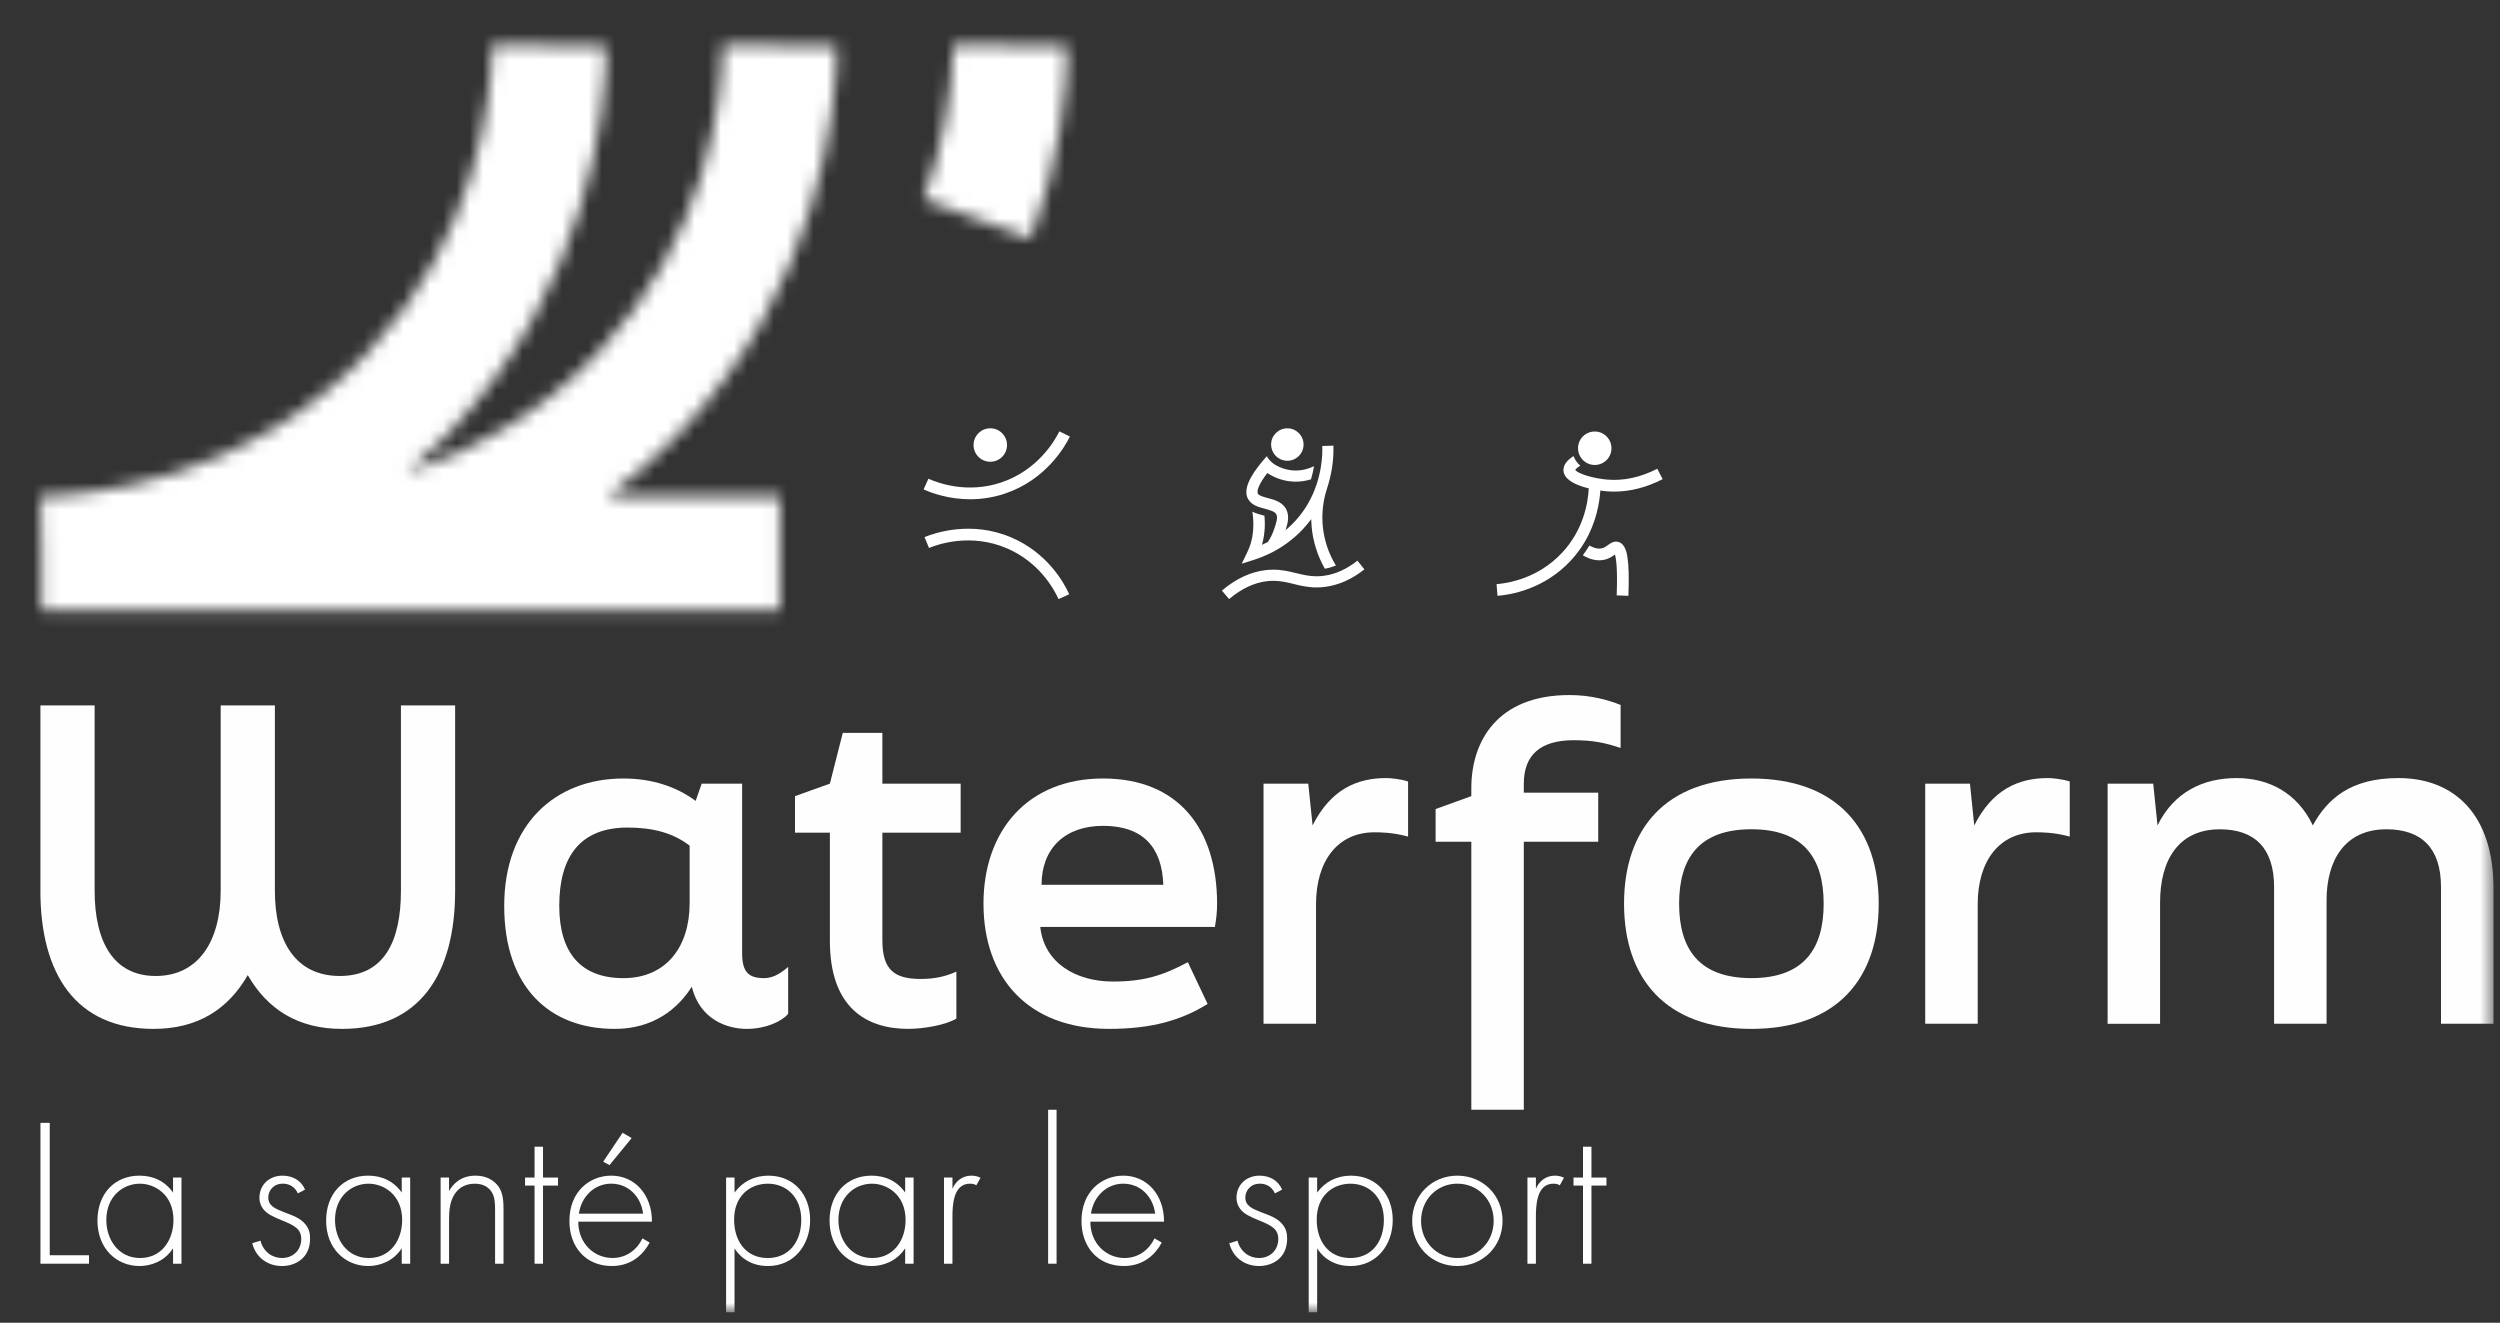
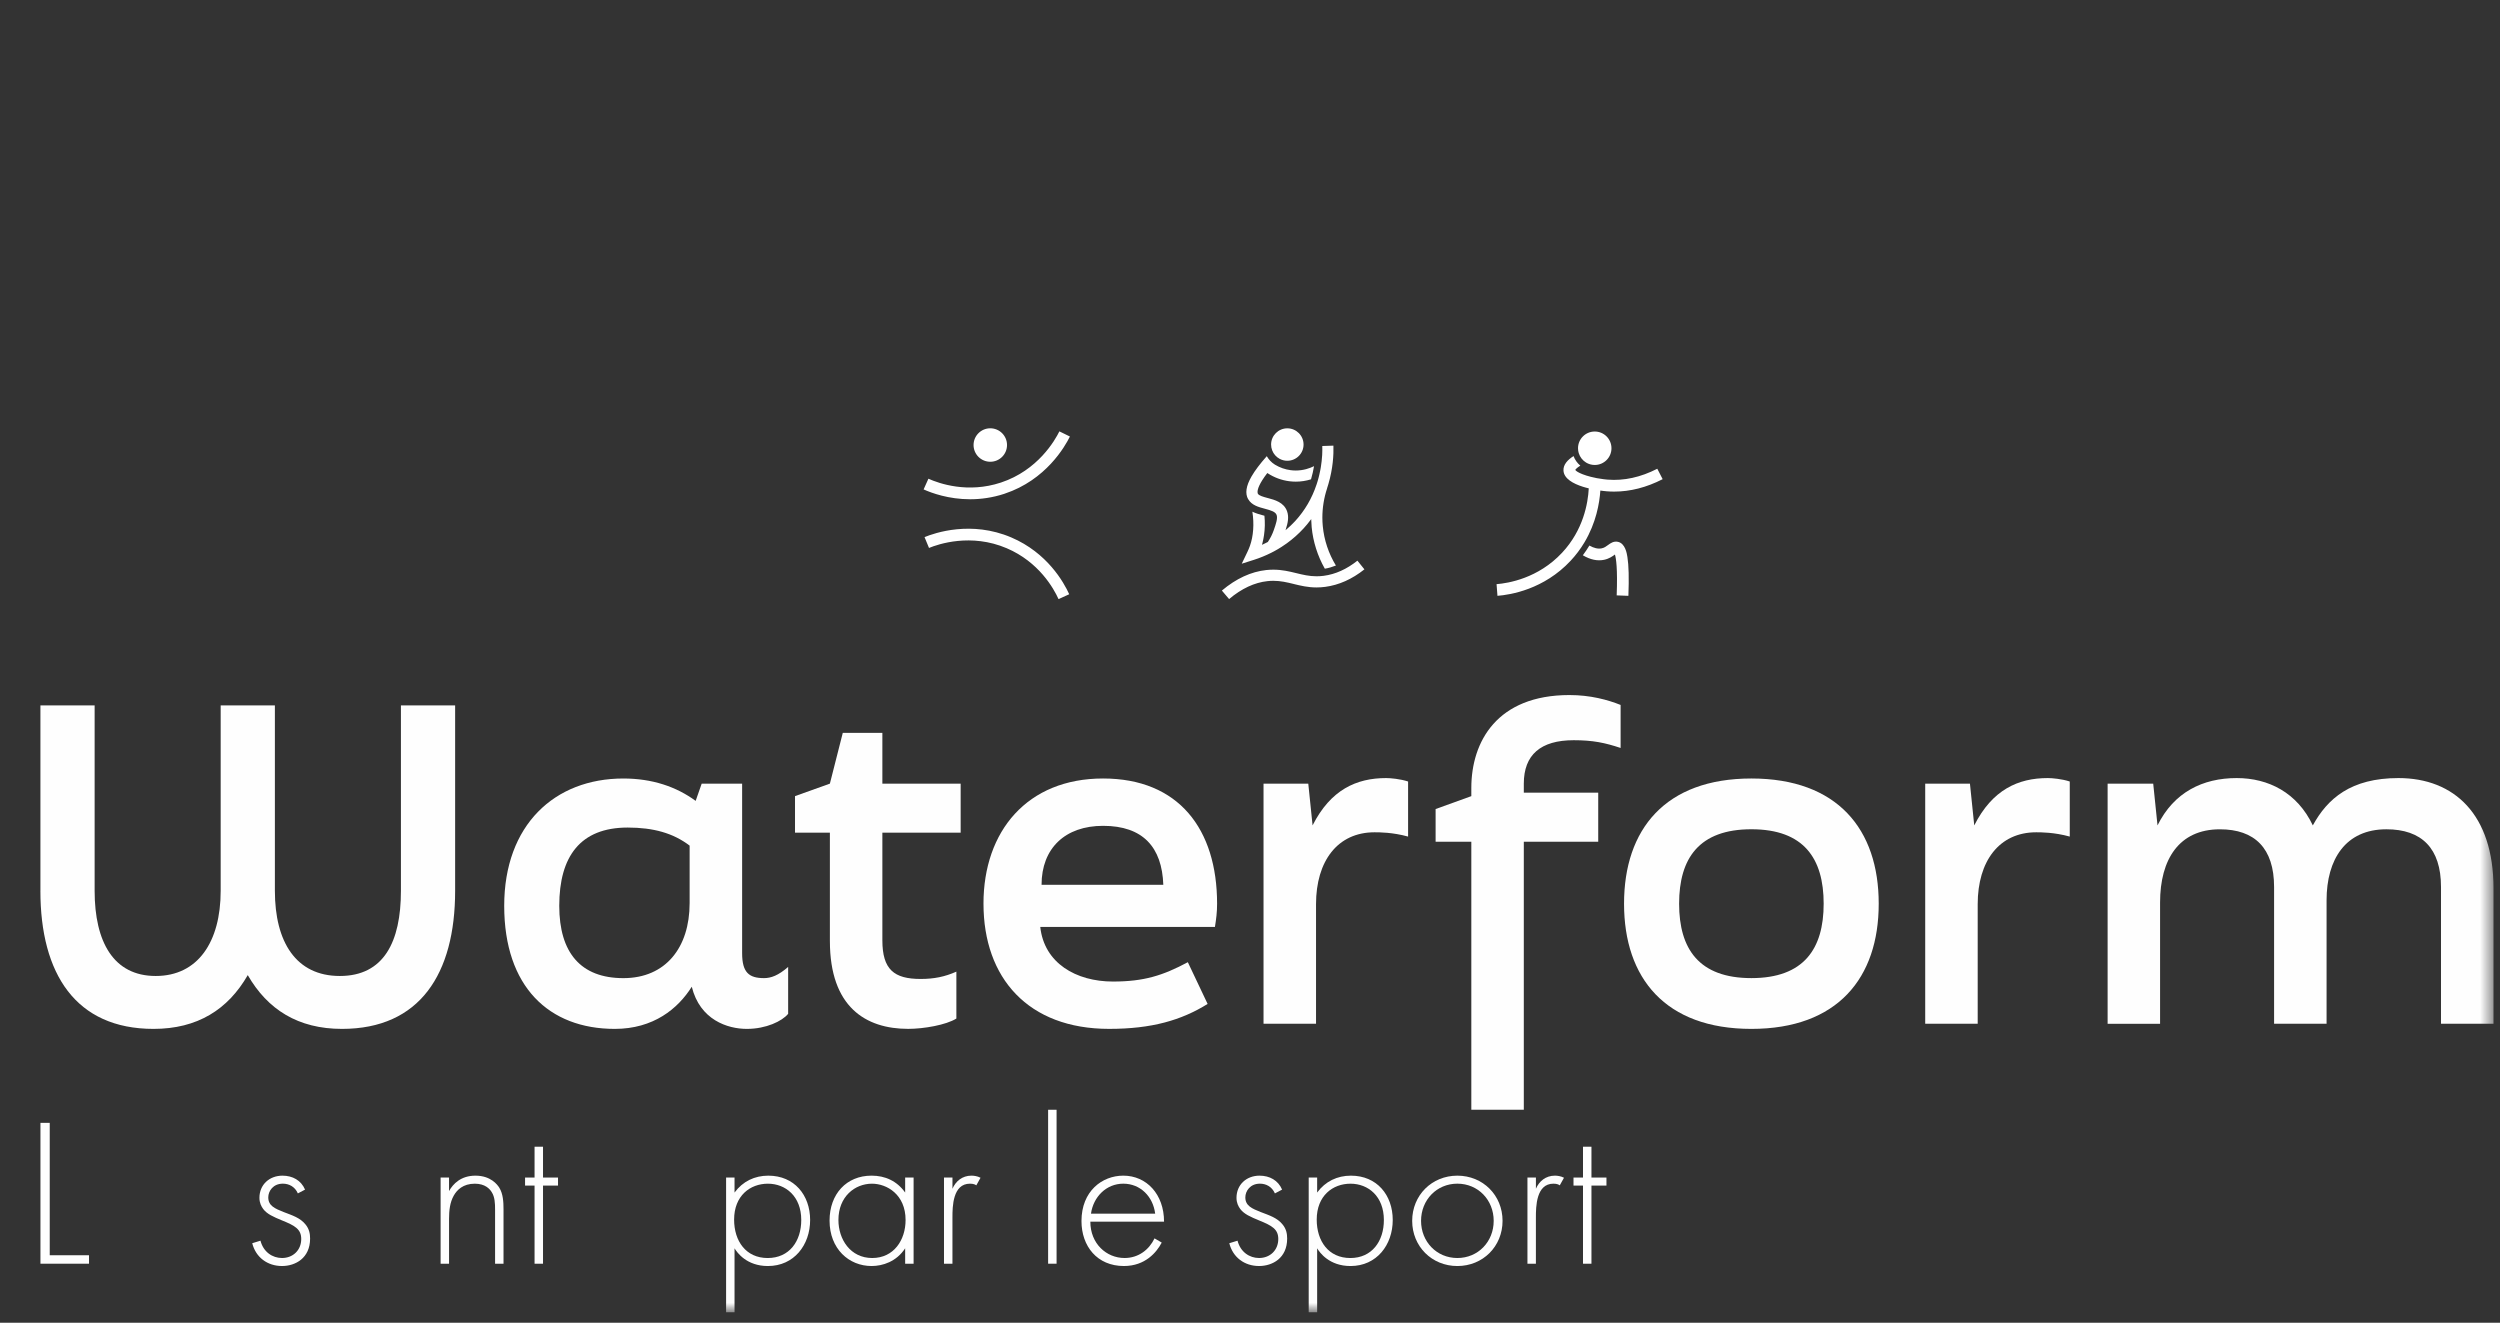
<svg xmlns="http://www.w3.org/2000/svg" width="189" height="100" viewBox="0 0 189 100" fill="none">
  <rect x="0" y="0" width="189" height="100" fill="#333333" stroke="none" />
  <mask id="mask0_13534_56" style="mask-type:luminance" maskUnits="userSpaceOnUse" x="0" y="0" width="189" height="100">
    <path d="M188.51 0.485H0V99.208H188.51V0.485Z" fill="white" />
  </mask>
  <g mask="url(#mask0_13534_56)">
    <mask id="mask1_13534_56" style="mask-type:luminance" maskUnits="userSpaceOnUse" x="3" y="3" width="78" height="44">
      <path d="M45.948 37.522H58.961V46.16H3.129V41.841L3.056 37.522C6.502 37.463 18.466 36.511 27.746 26.71C36.093 17.895 37.149 7.448 37.215 3.366L45.852 3.507C45.769 8.599 44.45 21.631 34.018 32.649C32.963 33.763 31.881 34.785 30.78 35.724C35.331 34.243 40.581 31.562 45.173 26.711C53.519 17.897 54.575 7.449 54.643 3.367L63.279 3.509C63.196 8.601 61.876 21.634 51.445 32.65C49.675 34.52 47.825 36.132 45.948 37.523V37.522ZM72.072 3.367C72.009 7.165 71.211 11.316 69.825 15.059L77.925 18.06C80.126 12.12 80.653 6.868 80.708 3.508L72.072 3.367Z" fill="white" />
    </mask>
    <g mask="url(#mask1_13534_56)">
      <mask id="mask2_13534_56" style="mask-type:luminance" maskUnits="userSpaceOnUse" x="0" y="1" width="84" height="48">
        <path d="M83.151 1.098H0.612V48.427H83.151V1.098Z" fill="white" />
      </mask>
      <g mask="url(#mask2_13534_56)">
        <mask id="mask3_13534_56" style="mask-type:luminance" maskUnits="userSpaceOnUse" x="-1" y="0" width="85" height="50">
-           <path d="M83.763 0.485H-0.001V49.039H83.763V0.485Z" fill="white" />
-         </mask>
+           </mask>
        <g mask="url(#mask3_13534_56)">
          <mask id="mask4_13534_56" style="mask-type:luminance" maskUnits="userSpaceOnUse" x="-1" y="0" width="85" height="50">
-             <path d="M83.763 0.485H-0.001V49.039H83.763V0.485Z" fill="white" />
-           </mask>
+             </mask>
          <g mask="url(#mask4_13534_56)">
            <path d="M83.806 0.476H-0.021V49.066H83.806V0.476Z" fill="white" />
          </g>
        </g>
      </g>
    </g>
    <path d="M3.056 67.344V53.326H7.154V67.344C7.154 71.214 8.586 73.784 11.772 73.784C14.959 73.784 16.683 71.214 16.683 67.344V53.326H20.781V67.344C20.781 71.214 22.375 73.784 25.692 73.784C29.01 73.784 30.31 71.214 30.31 67.344V53.326H34.408V67.344C34.408 73.621 31.741 77.784 25.854 77.784C22.536 77.784 20.227 76.321 18.731 73.719C17.235 76.321 14.926 77.784 11.608 77.784C5.722 77.784 3.054 73.621 3.054 67.344H3.056Z" fill="#FEFEFE" />
    <path d="M59.584 73.1V76.646C59.129 77.198 57.924 77.784 56.461 77.784C54.998 77.784 52.916 77.102 52.298 74.597C51.257 76.256 49.403 77.784 46.477 77.784C41.499 77.784 38.118 74.597 38.118 68.482C38.118 62.368 41.924 58.855 47.127 58.855C49.306 58.855 51.127 59.473 52.592 60.547L53.047 59.245H56.105V72.06C56.105 73.523 56.624 73.946 57.763 73.946C58.283 73.946 58.836 73.751 59.584 73.1ZM52.136 68.287V63.929C50.9 62.986 49.404 62.563 47.452 62.563C43.875 62.563 42.28 64.742 42.28 68.482C42.28 72.028 43.907 73.947 47.126 73.947C50.346 73.947 52.135 71.605 52.135 68.287H52.136Z" fill="#FEFEFE" />
    <path d="M62.739 71.148V62.952H60.103V60.187L62.739 59.243L63.714 55.406H66.707V59.243H72.626V62.951H66.707V71.082C66.707 73.293 67.584 74.009 69.602 74.009C70.61 74.009 71.423 73.846 72.302 73.456V77.002C71.521 77.49 69.829 77.782 68.659 77.782C65.44 77.782 62.74 76.123 62.74 71.147L62.739 71.148Z" fill="#FEFEFE" />
    <path d="M74.351 68.319C74.351 62.822 77.668 58.854 83.393 58.854C89.117 58.854 92.012 62.691 92.012 68.319C92.012 68.97 91.947 69.457 91.849 70.075H78.644C78.937 72.807 81.344 74.205 84.14 74.205C86.482 74.205 87.913 73.751 89.8 72.742L91.296 75.897C89.312 77.133 87.068 77.783 83.849 77.783C77.734 77.783 74.352 73.945 74.352 68.318L74.351 68.319ZM87.946 66.889C87.848 64.059 86.417 62.433 83.393 62.433C80.531 62.433 78.742 64.124 78.742 66.889H87.946Z" fill="#FEFEFE" />
    <path d="M95.523 59.245H98.906L99.231 62.4C100.597 59.7 102.548 58.822 104.792 58.822C105.117 58.822 105.866 58.887 106.452 59.082V63.245C105.281 62.921 104.273 62.921 103.915 62.921C101.118 62.921 99.492 65.1 99.492 68.352V77.394H95.523V59.245Z" fill="#FEFEFE" />
    <path d="M111.232 63.636H108.532V61.164L111.232 60.188V59.571C111.232 56.058 113.183 52.546 118.647 52.546C120.242 52.546 121.542 52.904 122.518 53.294V56.546C121.347 56.156 120.437 55.96 118.972 55.96C116.468 55.96 115.2 57.066 115.2 59.245V59.927H120.826V63.635H115.2V83.898H111.232V63.635V63.636Z" fill="#FEFEFE" />
    <path d="M122.778 68.319C122.778 62.692 125.9 58.854 132.404 58.854C138.908 58.854 142.031 62.691 142.031 68.319C142.031 73.947 138.908 77.784 132.404 77.784C125.9 77.784 122.778 73.947 122.778 68.319ZM137.869 68.319C137.869 64.903 136.373 62.692 132.404 62.692C128.436 62.692 126.941 64.904 126.941 68.319C126.941 71.733 128.437 73.945 132.404 73.945C136.371 73.945 137.869 71.733 137.869 68.319Z" fill="#FEFEFE" />
    <path d="M145.546 59.245H148.928L149.253 62.4C150.619 59.7 152.571 58.822 154.815 58.822C155.139 58.822 155.888 58.887 156.474 59.082V63.245C155.304 62.921 154.295 62.921 153.937 62.921C151.14 62.921 149.514 65.1 149.514 68.352V77.394H145.546V59.245Z" fill="#FEFEFE" />
    <path d="M159.336 77.394V59.245H162.783L163.108 62.4C164.344 59.896 166.524 58.822 169.092 58.822C171.499 58.822 173.678 59.928 174.849 62.4C175.954 60.384 177.71 58.822 181.321 58.822C185.549 58.822 188.509 61.587 188.509 67.149V77.394H184.54V67.052C184.54 64.125 183.077 62.694 180.41 62.694C177.321 62.694 175.889 64.971 175.889 68.061V77.396H171.921V67.053C171.921 64.126 170.458 62.695 167.823 62.695C164.733 62.695 163.302 64.972 163.302 68.225V77.397H159.333L159.336 77.394Z" fill="#FEFEFE" />
    <path d="M119.352 34.255C119.317 34.138 119.298 34.016 119.298 33.888C119.298 33.189 119.864 32.623 120.563 32.623C121.262 32.623 121.827 33.189 121.827 33.888C121.827 34.587 121.26 35.152 120.563 35.152C120.323 35.152 120.098 35.085 119.907 34.969C119.644 34.808 119.443 34.555 119.352 34.253V34.255ZM80.025 45.291L80.833 44.925C80.423 44.021 79.176 41.792 76.455 40.631C73.432 39.34 70.67 40.285 69.895 40.606L70.233 41.425C70.927 41.138 73.401 40.291 76.107 41.446C78.541 42.485 79.659 44.482 80.025 45.292V45.291ZM74.866 34.909C75.564 34.909 76.131 34.343 76.131 33.644C76.131 32.946 75.564 32.379 74.866 32.379C74.167 32.379 73.601 32.946 73.601 33.644C73.601 34.343 74.167 34.909 74.866 34.909ZM122.312 40.961C121.991 40.892 121.747 41.072 121.569 41.203C121.425 41.311 121.289 41.412 121.086 41.455C120.815 41.511 120.504 41.441 120.157 41.243C120.009 41.489 119.845 41.735 119.662 41.979C120.227 42.312 120.766 42.428 121.27 42.321C121.655 42.24 121.915 42.05 122.089 41.922C122.176 42.205 122.298 42.973 122.221 45.011L123.107 45.045C123.157 43.707 123.134 42.746 123.032 42.108C122.987 41.826 122.867 41.078 122.312 40.961ZM120.986 37.086C121.068 37.096 121.141 37.106 121.205 37.115C121.306 37.127 121.382 37.135 121.426 37.138C121.445 37.141 121.458 37.141 121.465 37.142C121.652 37.157 121.841 37.165 122.029 37.165C123.248 37.165 124.48 36.85 125.697 36.225L125.291 35.437C124.035 36.082 122.77 36.36 121.535 36.26C121.504 36.257 121.472 36.255 121.442 36.251C121.367 36.243 121.292 36.236 121.219 36.226C120.872 36.184 120.547 36.121 120.26 36.046C120.03 35.989 119.824 35.922 119.651 35.855C119.351 35.739 119.149 35.62 119.09 35.527C119.113 35.485 119.198 35.372 119.473 35.203C119.244 35.013 119.064 34.763 118.96 34.479C118.524 34.758 118.169 35.121 118.199 35.583C118.238 36.188 118.933 36.567 119.671 36.8C119.744 36.822 119.817 36.844 119.89 36.864C119.964 36.885 120.037 36.902 120.11 36.92C120.052 38.04 119.703 40.065 118.091 41.789C116.285 43.723 114.027 44.092 113.14 44.162L113.208 45.044C114.199 44.968 116.72 44.555 118.738 42.395C118.94 42.178 119.125 41.958 119.292 41.735C119.476 41.491 119.64 41.245 119.787 40.999C120.663 39.529 120.922 38.05 120.986 37.087V37.086ZM75.949 37.323C79.071 36.29 80.516 33.753 80.885 33.001L80.089 32.611C79.758 33.285 78.464 35.557 75.671 36.481C73.159 37.313 71.001 36.555 70.188 36.191L69.825 37C70.433 37.273 71.716 37.744 73.344 37.744C74.143 37.744 75.025 37.63 75.949 37.325V37.323ZM96.746 34.691C96.921 34.784 97.12 34.834 97.322 34.834C97.998 34.834 98.549 34.284 98.549 33.607C98.549 32.931 97.998 32.381 97.322 32.381C96.645 32.381 96.095 32.931 96.095 33.607C96.095 33.757 96.122 33.903 96.175 34.042C96.28 34.321 96.484 34.551 96.746 34.691ZM94.367 37.74C94.623 38.195 95.151 38.336 95.617 38.459H95.619C96.101 38.588 96.425 38.691 96.513 38.934C96.606 39.192 96.458 39.616 96.302 40.066C96.192 40.385 96.041 40.687 95.853 40.967L95.849 40.974L95.841 40.978C95.727 41.038 95.615 41.093 95.505 41.143C95.493 41.149 95.48 41.156 95.466 41.162L95.406 41.189L95.422 41.125C95.422 41.125 95.425 41.115 95.426 41.11C95.428 41.103 95.43 41.096 95.432 41.088V41.084C95.436 41.075 95.438 41.065 95.441 41.055C95.49 40.864 95.53 40.664 95.559 40.462C95.63 39.981 95.641 39.486 95.591 38.989C95.551 38.978 95.514 38.967 95.485 38.959H95.481C95.244 38.894 94.953 38.817 94.679 38.684C94.824 39.6 94.757 40.539 94.494 41.27C94.439 41.425 94.373 41.582 94.299 41.735L93.876 42.616L94.808 42.32C95.249 42.179 95.682 42.002 96.094 41.795C96.16 41.762 96.235 41.724 96.319 41.679C96.509 41.577 96.698 41.466 96.883 41.347C97.02 41.26 97.157 41.165 97.29 41.07C97.747 40.739 98.172 40.36 98.552 39.947C98.737 39.745 98.914 39.532 99.074 39.315L99.129 39.24L99.132 39.333C99.137 39.513 99.147 39.687 99.162 39.853C99.266 40.947 99.61 42.033 100.157 42.994C100.437 42.946 100.719 42.865 100.995 42.755C100.443 41.853 100.1 40.823 100.002 39.774C99.982 39.561 99.971 39.348 99.971 39.132C99.971 38.38 100.094 37.622 100.332 36.91H100.328L100.338 36.878C100.372 36.774 100.401 36.68 100.427 36.593C100.776 35.407 100.828 34.365 100.807 33.69L99.965 33.718C99.971 33.94 99.969 34.166 99.957 34.393C99.939 34.706 99.904 35.02 99.853 35.332C99.85 35.344 99.849 35.355 99.846 35.367C99.845 35.377 99.843 35.388 99.841 35.398V35.4C99.833 35.448 99.824 35.498 99.814 35.546C99.791 35.664 99.767 35.778 99.741 35.887C99.726 35.947 99.713 36.006 99.698 36.062C99.688 36.098 99.68 36.135 99.67 36.17C99.655 36.224 99.639 36.283 99.618 36.355C99.615 36.37 99.61 36.385 99.605 36.4L99.601 36.411C99.579 36.485 99.556 36.557 99.533 36.627L99.53 36.633C99.185 37.671 98.645 38.595 97.927 39.379C97.909 39.398 97.89 39.418 97.873 39.436C97.78 39.535 97.684 39.632 97.587 39.725C97.485 39.823 97.378 39.92 97.269 40.012L97.183 40.084L97.218 39.978C97.355 39.549 97.46 39.09 97.301 38.649C97.057 37.974 96.378 37.793 95.833 37.648H95.827C95.509 37.561 95.18 37.473 95.097 37.328C95.088 37.31 95.07 37.268 95.07 37.191C95.07 36.981 95.195 36.567 95.791 35.784L95.809 35.761L95.835 35.777C96.336 36.103 96.888 36.307 97.474 36.382C97.635 36.403 97.801 36.413 97.963 36.413C98.35 36.413 98.737 36.354 99.112 36.237C99.112 36.236 99.112 36.234 99.114 36.233C99.116 36.225 99.118 36.218 99.12 36.21C99.213 35.894 99.287 35.569 99.341 35.242C99.026 35.398 98.546 35.571 97.962 35.571C97.832 35.571 97.703 35.562 97.579 35.546C97.155 35.492 96.752 35.35 96.382 35.126C96.249 35.044 96.128 34.943 96.02 34.828C95.925 34.725 95.84 34.611 95.769 34.487C95.254 35.068 94.877 35.567 94.618 36.014C94.199 36.74 94.115 37.306 94.362 37.744L94.367 37.74ZM100.075 43.531C99.891 43.555 99.712 43.567 99.531 43.567C98.973 43.567 98.503 43.452 98.006 43.331L97.995 43.328C97.468 43.2 96.923 43.067 96.266 43.067C96.091 43.067 95.914 43.077 95.737 43.094C94.583 43.217 93.451 43.739 92.374 44.647L92.919 45.289C93.866 44.493 94.844 44.036 95.825 43.933C95.972 43.917 96.116 43.909 96.263 43.909C96.825 43.909 97.297 44.025 97.799 44.147L97.806 44.15C98.332 44.278 98.874 44.411 99.528 44.411C99.746 44.411 99.96 44.396 100.186 44.367C101.222 44.23 102.219 43.784 103.149 43.043L102.621 42.386C101.813 43.029 100.957 43.416 100.075 43.531Z" fill="url(#paint0_linear_13534_56)" />
    <path d="M3.76 84.888V94.897H6.729V95.536H3.058V84.888H3.76Z" fill="#FEFEFE" />
-     <path d="M13.082 89.024H13.72V95.536H13.082V94.371C12.428 95.377 11.389 95.711 10.544 95.711C8.835 95.711 7.367 94.418 7.367 92.279C7.367 90.267 8.644 88.879 10.544 88.879C11.566 88.879 12.459 89.277 13.082 90.156V89.022V89.024ZM8.038 92.232C8.038 93.701 8.947 95.106 10.592 95.106C12.236 95.106 13.114 93.733 13.114 92.232C13.114 90.301 11.693 89.487 10.576 89.487C9.283 89.487 8.038 90.461 8.038 92.232Z" fill="#FEFEFE" />
    <path d="M22.517 90.219C22.293 89.708 21.846 89.485 21.383 89.485C20.649 89.485 20.281 90.044 20.281 90.523C20.281 91.162 20.793 91.369 21.431 91.625C22.085 91.88 22.692 92.056 23.108 92.582C23.378 92.918 23.443 93.269 23.443 93.636C23.443 95.12 22.326 95.711 21.321 95.711C20.235 95.711 19.341 95.073 19.069 93.987L19.692 93.796C19.915 94.657 20.601 95.105 21.321 95.105C22.15 95.105 22.773 94.514 22.773 93.668C22.773 92.934 22.31 92.662 21.321 92.264C20.666 91.993 20.187 91.784 19.9 91.402C19.757 91.211 19.613 90.939 19.613 90.556C19.613 89.566 20.363 88.88 21.354 88.88C22.12 88.88 22.758 89.23 23.062 89.934L22.519 90.221L22.517 90.219Z" fill="#FEFEFE" />
-     <path d="M30.371 89.024H31.01V95.536H30.371V94.371C29.716 95.377 28.678 95.711 27.833 95.711C26.124 95.711 24.656 94.418 24.656 92.279C24.656 90.267 25.933 88.879 27.833 88.879C28.855 88.879 29.748 89.277 30.371 90.156V89.022V89.024ZM25.327 92.232C25.327 93.701 26.236 95.106 27.881 95.106C29.525 95.106 30.403 93.733 30.403 92.232C30.403 90.301 28.982 89.487 27.865 89.487C26.572 89.487 25.327 90.461 25.327 92.232Z" fill="#FEFEFE" />
    <path d="M33.309 89.023H33.947V90.045C34.25 89.502 34.842 88.88 35.942 88.88C37.108 88.88 37.603 89.566 37.746 89.789C38.033 90.252 38.066 90.859 38.066 91.434V95.537H37.428V91.434C37.428 90.987 37.412 90.492 37.173 90.125C37.029 89.886 36.678 89.487 35.896 89.487C35.002 89.487 34.539 89.966 34.3 90.396C34.013 90.907 33.948 91.514 33.948 92.152V95.537H33.31V89.025L33.309 89.023Z" fill="#FEFEFE" />
    <path d="M41.052 89.63V95.537H40.413V89.63H39.695V89.023H40.413V86.692H41.052V89.023H42.186V89.63H41.052Z" fill="#FEFEFE" />
-     <path d="M43.717 92.359C43.717 94.02 44.931 95.104 46.303 95.104C47.357 95.104 48.155 94.482 48.571 93.62L49.113 93.939C48.73 94.673 47.868 95.711 46.255 95.711C44.228 95.711 43.047 94.211 43.047 92.311C43.047 90.044 44.612 88.879 46.208 88.879C47.964 88.879 49.289 90.283 49.289 92.359H43.717ZM48.618 91.752C48.459 90.46 47.501 89.485 46.208 89.485C44.915 89.485 43.94 90.491 43.765 91.752H48.618ZM47.755 86.038L46.079 88.081L45.6 87.826L47.068 85.638L47.754 86.038H47.755Z" fill="#FEFEFE" />
    <path d="M55.531 99.208H54.893V89.023H55.531V90.157C56.154 89.31 57.048 88.88 58.085 88.88C60.048 88.88 61.246 90.348 61.246 92.232C61.246 94.115 60.033 95.712 58.053 95.712C56.441 95.712 55.722 94.69 55.531 94.372V99.209V99.208ZM60.575 92.232C60.575 90.444 59.394 89.487 58.053 89.487C56.712 89.487 55.499 90.396 55.499 92.201C55.499 93.83 56.394 95.107 58.037 95.107C59.681 95.107 60.575 93.83 60.575 92.233V92.232Z" fill="#FEFEFE" />
    <path d="M68.43 89.024H69.068V95.536H68.43V94.371C67.775 95.377 66.737 95.711 65.891 95.711C64.183 95.711 62.715 94.418 62.715 92.279C62.715 90.267 63.992 88.879 65.891 88.879C66.914 88.879 67.807 89.277 68.43 90.156V89.022V89.024ZM63.385 92.232C63.385 93.701 64.295 95.106 65.939 95.106C67.584 95.106 68.462 93.733 68.462 92.232C68.462 90.301 67.041 89.487 65.923 89.487C64.63 89.487 63.385 90.461 63.385 92.232Z" fill="#FEFEFE" />
    <path d="M71.367 89.024H72.006V89.869C72.245 89.31 72.74 88.879 73.442 88.879C73.618 88.879 73.89 88.911 74.129 89.038L73.809 89.613C73.745 89.565 73.618 89.486 73.33 89.486C72.021 89.486 72.005 91.226 72.005 92.04V95.536H71.366V89.024H71.367Z" fill="#FEFEFE" />
    <path d="M79.877 83.898V95.536H79.238V83.898H79.877Z" fill="#FEFEFE" />
    <path d="M82.43 92.359C82.43 94.02 83.644 95.105 85.016 95.105C86.07 95.105 86.868 94.482 87.283 93.621L87.826 93.939C87.443 94.673 86.581 95.711 84.968 95.711C82.941 95.711 81.76 94.211 81.76 92.312C81.76 90.044 83.325 88.879 84.921 88.879C86.677 88.879 88.002 90.283 88.002 92.359H82.43ZM87.331 91.753C87.172 90.46 86.213 89.486 84.921 89.486C83.628 89.486 82.653 90.492 82.478 91.753H87.331Z" fill="#FEFEFE" />
    <path d="M96.382 90.219C96.158 89.708 95.712 89.485 95.248 89.485C94.514 89.485 94.147 90.044 94.147 90.523C94.147 91.162 94.658 91.369 95.296 91.625C95.951 91.88 96.557 92.056 96.973 92.582C97.244 92.918 97.309 93.269 97.309 93.636C97.309 95.12 96.191 95.711 95.186 95.711C94.1 95.711 93.207 95.073 92.935 93.987L93.557 93.796C93.78 94.657 94.466 95.105 95.186 95.105C96.016 95.105 96.638 94.514 96.638 93.668C96.638 92.934 96.175 92.662 95.186 92.264C94.531 91.993 94.052 91.784 93.766 91.402C93.622 91.211 93.479 90.939 93.479 90.556C93.479 89.566 94.229 88.88 95.219 88.88C95.985 88.88 96.624 89.23 96.927 89.934L96.385 90.221L96.382 90.219Z" fill="#FEFEFE" />
    <path d="M99.576 99.208H98.938V89.023H99.576V90.157C100.199 89.31 101.094 88.88 102.13 88.88C104.094 88.88 105.291 90.348 105.291 92.232C105.291 94.115 104.078 95.712 102.099 95.712C100.486 95.712 99.767 94.69 99.576 94.372V99.209V99.208ZM104.621 92.232C104.621 90.444 103.439 89.487 102.099 89.487C100.758 89.487 99.544 90.396 99.544 92.201C99.544 93.83 100.439 95.107 102.083 95.107C103.726 95.107 104.621 93.83 104.621 92.233V92.232Z" fill="#FEFEFE" />
    <path d="M113.593 92.296C113.593 94.227 112.109 95.712 110.177 95.712C108.246 95.712 106.761 94.228 106.761 92.296C106.761 90.363 108.245 88.88 110.177 88.88C112.11 88.88 113.593 90.364 113.593 92.296ZM112.923 92.296C112.923 90.716 111.741 89.485 110.177 89.485C108.614 89.485 107.432 90.715 107.432 92.296C107.432 93.876 108.614 95.106 110.177 95.106C111.741 95.106 112.923 93.876 112.923 92.296Z" fill="#FEFEFE" />
    <path d="M115.477 89.024H116.115V89.869C116.354 89.31 116.849 88.879 117.552 88.879C117.727 88.879 117.999 88.911 118.238 89.038L117.918 89.613C117.854 89.565 117.727 89.486 117.439 89.486C116.13 89.486 116.114 91.226 116.114 92.04V95.536H115.475V89.024H115.477Z" fill="#FEFEFE" />
    <path d="M120.314 89.63V95.537H119.675V89.63H118.957V89.023H119.675V86.692H120.314V89.023H121.448V89.63H120.314Z" fill="#FEFEFE" />
  </g>
  <defs>
    <linearGradient id="paint0_linear_13534_56" x1="69.825" y1="38.836" x2="125.697" y2="38.836" gradientUnits="userSpaceOnUse">
      <stop offset="1" stop-color="white" />
    </linearGradient>
  </defs>
</svg>